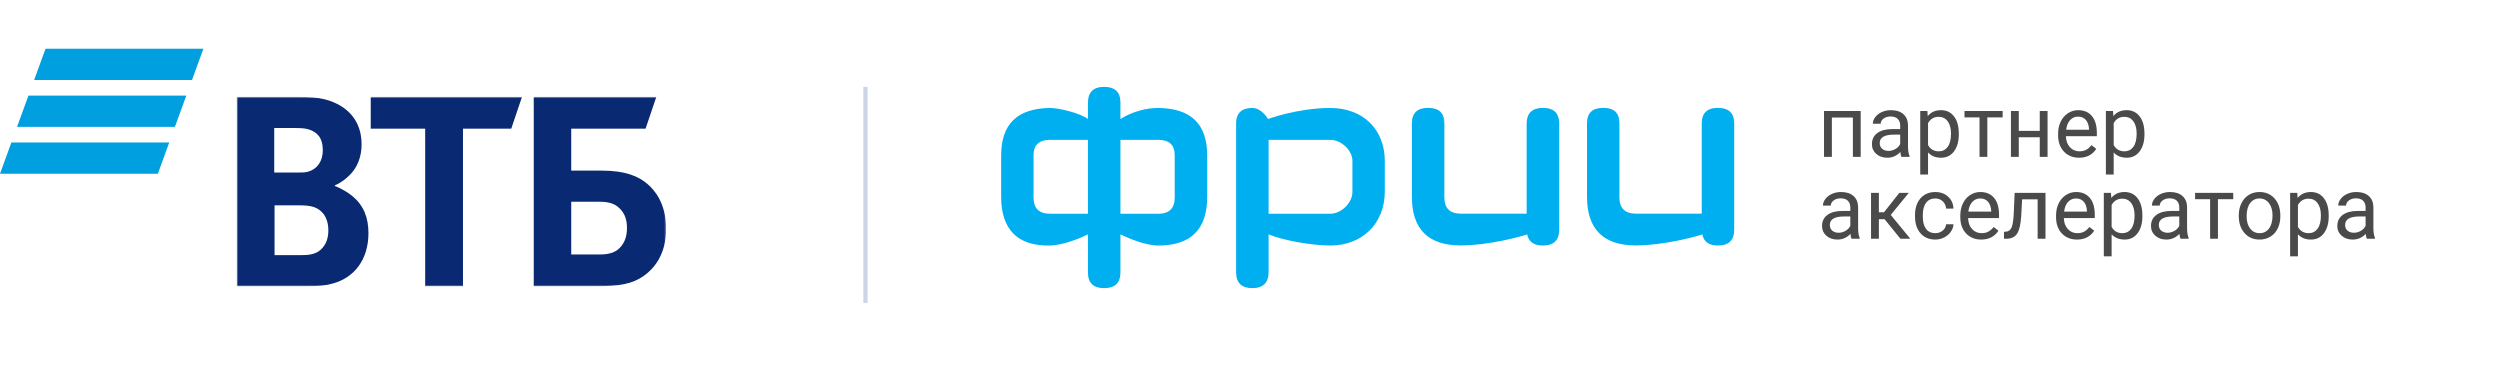
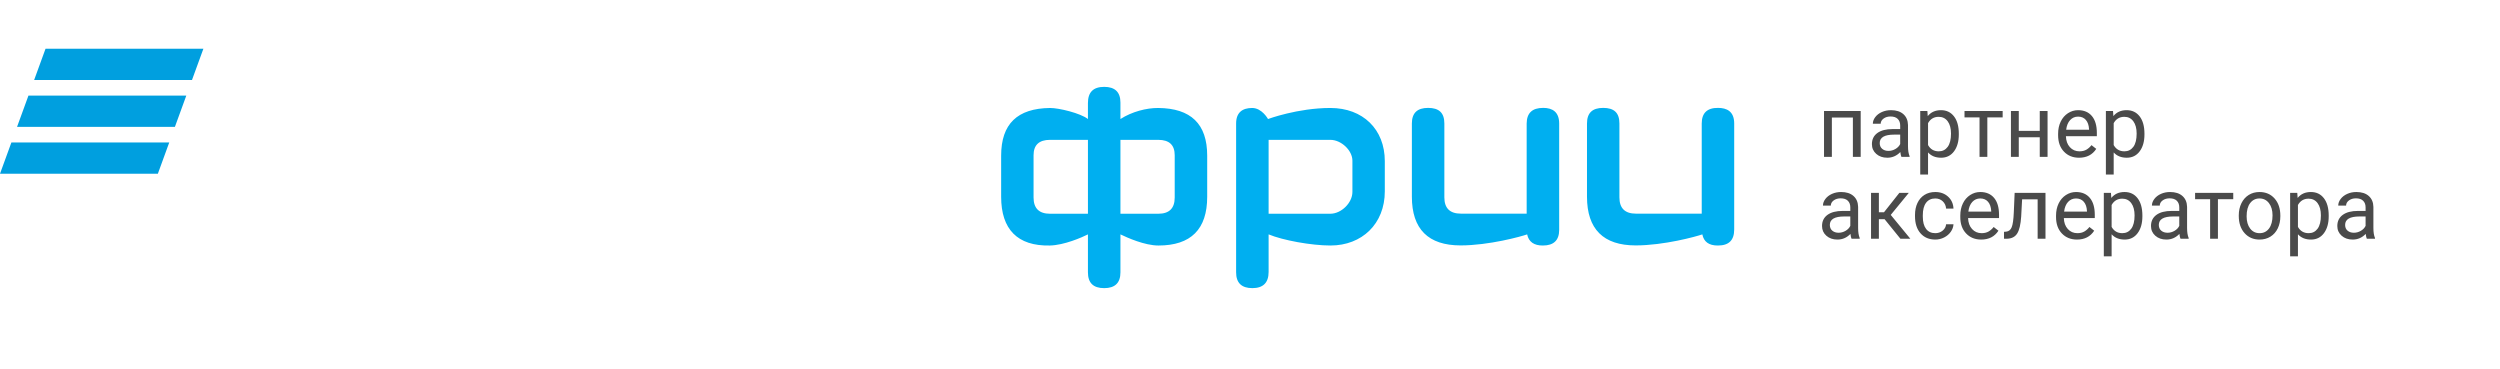
<svg xmlns="http://www.w3.org/2000/svg" xmlns:xlink="http://www.w3.org/1999/xlink" width="1180px" height="174px" viewBox="0 0 1180 174">
  <title>logo_vtb_frii</title>
  <desc>Created with Sketch.</desc>
  <defs>
    <polygon id="path-1" points="0.741 90.124 203.402 90.124 203.402 0.724 0.741 0.724" />
  </defs>
  <g id="logo_vtb_frii" stroke="none" stroke-width="1" fill="none" fill-rule="evenodd">
-     <path d="M408.5,41 L408.5,143" id="Path-19" stroke="#CCD4E6" stroke-width="2" />
    <g id="logo_white" transform="translate(472, 41)" fill="#00AFF0" fill-rule="nonzero">
      <path d="M331.216,17.283 L331.216,59.842 L300.159,59.842 C294.975,59.842 292.364,57.28 292.364,52.163 L292.364,17.283 C292.364,12.207 289.824,9.924 284.692,9.924 C279.588,9.924 277.06,12.305 277.06,17.283 L277.06,51.843 C277.06,67.16 284.82,74.835 300.028,74.835 C313.442,74.835 328.63,70.63 331.498,69.626 C332.183,73.1 334.583,74.883 338.738,74.883 C338.786,74.883 338.828,74.832 338.873,74.832 L338.873,74.883 C344.021,74.883 346.542,72.413 346.542,67.293 L346.542,17.283 C346.542,11.526 342.993,9.924 338.924,9.924 C333.776,9.877 331.216,12.343 331.216,17.283 L331.216,17.283 Z M256.39,9.921 C251.206,9.921 248.64,12.343 248.586,17.28 L248.586,59.839 L217.542,59.839 C212.349,59.839 209.735,57.277 209.735,52.16 L209.735,17.283 C209.735,12.207 207.159,9.924 202.074,9.924 C196.971,9.924 194.405,12.305 194.405,17.283 L194.405,51.843 C194.405,67.16 202.161,74.835 217.401,74.835 C230.773,74.835 245.972,70.63 248.82,69.626 C249.525,73.148 252.088,74.93 256.259,74.883 C261.353,74.883 263.932,72.413 263.932,67.479 L263.932,17.324 C263.932,11.884 260.834,9.921 256.39,9.921 L256.39,9.921 Z M166.34,49.601 C166.34,54.721 161.112,59.883 155.919,59.883 L126.784,59.883 L126.784,25.009 L155.919,25.009 C161.112,25.009 166.34,30.038 166.34,34.835 L166.34,49.601 Z M155.919,9.965 C140.531,9.965 126.506,15.177 126.506,15.177 C126.506,15.177 123.661,9.965 119.028,9.965 C114.344,9.965 111.448,12.16 111.448,17.28 L111.448,87.546 C111.448,92.527 114.024,94.997 119.115,94.997 C124.208,94.997 126.784,92.435 126.784,87.359 L126.784,69.623 C133.467,72.413 146.891,74.88 156.005,74.88 C170.838,74.88 181.628,64.636 181.628,49.326 L181.628,35.063 C181.632,20.022 171.293,9.965 155.919,9.965 L155.919,9.965 Z M82.461,52.207 C82.461,57.331 79.895,59.886 74.702,59.886 L56.847,59.886 L56.847,25.009 L74.702,25.009 C79.895,25.009 82.461,27.432 82.461,32.28 L82.461,52.207 Z M23.603,59.886 C18.454,59.886 15.84,57.331 15.84,52.207 L15.84,32.28 C15.84,27.432 18.454,25.009 23.603,25.009 L41.508,25.009 L41.508,59.886 L23.603,59.886 Z M49.175,0 C44.029,0 41.505,2.517 41.505,7.638 L41.505,15.18 C38.048,12.435 27.713,9.924 23.599,9.968 C8.222,10.149 0.542,17.464 0.542,32.457 L0.542,51.89 C0.542,67.201 8.222,75.203 23.51,74.883 C30.289,74.747 38.791,70.997 41.505,69.626 L41.505,87.549 C41.505,92.53 44.029,95 49.175,95 C54.268,95 56.847,92.53 56.847,87.549 L56.847,69.626 C59.981,71.134 68.249,74.883 74.788,74.883 C90.127,74.883 97.797,67.204 97.797,51.89 L97.797,32.457 C97.797,17.464 90.086,10.108 74.698,9.968 C69.137,9.924 62.265,11.707 56.844,15.18 L56.844,7.407 C56.847,2.47 54.268,0 49.175,0 L49.175,0 Z" id="Shape" />
    </g>
    <g id="VTB_Logo_2018" transform="translate(0, 23)">
      <path d="M21.493,0 L16.116,14.753 L90.623,14.753 L96,0 L21.493,0 Z M13.426,22.125 L8.05,36.875 L82.557,36.875 L87.933,22.125 L13.426,22.125 Z M5.377,44.251 L0,59 L74.507,59 L79.88,44.251 L5.377,44.251 Z" id="Fill-1" fill="#009FDF" fill-rule="nonzero" />
      <g id="Fill-2-Clipped" transform="translate(111, 22)">
        <mask id="mask-2" fill="white">
          <use xlink:href="#path-1" />
        </mask>
        <g id="path-1" />
-         <path d="M47.059,42.484 L47.059,42.792 C50.442,44.031 53.674,46.196 55.367,47.587 C60.599,51.919 62.908,57.641 62.908,65.065 C62.908,77.287 56.445,86.102 45.826,88.887 C42.595,89.814 39.211,90.126 32.899,90.126 L0.741,90.126 L0.741,0.724 L29.209,0.724 C35.057,0.724 39.056,1.032 42.595,1.959 C52.906,4.744 59.676,11.861 59.676,23.149 C59.676,29.182 57.522,34.289 53.984,37.689 C52.445,39.236 50.29,41.094 47.059,42.484 Z M18.591,51.919 L18.591,75.43 L30.902,75.43 C34.592,75.43 37.979,75.122 40.443,72.8 C42.904,70.479 43.982,67.542 43.982,63.674 C43.982,60.737 43.211,57.952 41.672,55.942 C39.056,52.693 35.824,51.919 30.286,51.919 L18.591,51.919 Z M18.436,36.451 L28.438,36.451 C31.515,36.451 33.054,36.451 34.592,35.987 C38.75,34.749 41.366,31.04 41.366,25.934 C41.366,19.904 38.595,17.271 34.592,16.036 C32.899,15.573 31.209,15.417 27.822,15.417 L18.436,15.417 L18.436,36.451 Z M89.683,90.126 L89.683,15.725 L63.986,15.725 L63.986,0.724 L135.387,0.724 L130.31,15.725 L107.532,15.725 L107.532,90.126 L89.683,90.126 Z M140.925,90.126 L140.925,0.724 L198.786,0.724 L193.709,15.725 L158.623,15.725 L158.623,35.524 L172.934,35.524 C184.475,35.524 190.477,38.309 194.632,41.865 C197.864,44.65 203.402,50.836 203.402,63.058 C203.402,75.122 197.709,81.771 192.938,85.175 C187.4,89.039 181.553,90.126 169.702,90.126 L140.925,90.126 Z M158.623,75.122 L172.012,75.122 C177.089,75.122 180.166,73.883 182.32,71.098 C183.397,69.707 184.936,67.23 184.936,62.591 C184.936,57.952 183.397,54.703 180.32,52.382 C178.476,50.991 176.011,50.22 171.857,50.22 L158.623,50.22 L158.623,75.122 Z" id="Fill-2" fill="#0A2973" fill-rule="nonzero" mask="url(#mask-2)" />
      </g>
    </g>
    <path d="M878.246,74.047 L874.561,74.047 L874.561,55.461 L864.641,55.461 L864.641,74.047 L860.936,74.047 L860.936,52.4 L878.246,52.4 L878.246,74.047 Z M897.468,74.047 C897.255,73.62 897.083,72.86 896.95,71.766 C895.237,73.553 893.192,74.447 890.815,74.447 C888.69,74.447 886.947,73.843 885.586,72.636 C884.225,71.429 883.544,69.899 883.544,68.045 C883.544,65.791 884.398,64.04 886.104,62.793 C887.81,61.546 890.211,60.923 893.305,60.923 L896.89,60.923 L896.89,59.222 C896.89,57.928 896.505,56.898 895.735,56.131 C894.965,55.364 893.829,54.981 892.329,54.981 C891.014,54.981 889.912,55.314 889.022,55.981 C888.132,56.648 887.688,57.455 887.688,58.402 L883.983,58.402 C883.983,57.322 884.364,56.278 885.128,55.271 C885.892,54.264 886.927,53.467 888.235,52.88 C889.543,52.293 890.981,52 892.548,52 C895.031,52 896.976,52.624 898.384,53.871 C899.792,55.118 900.522,56.835 900.575,59.022 L900.575,68.985 C900.575,70.972 900.828,72.553 901.332,73.726 L901.332,74.047 L897.468,74.047 Z M891.353,71.226 C892.508,71.226 893.604,70.926 894.639,70.325 C895.675,69.725 896.425,68.945 896.89,67.985 L896.89,63.543 L894.002,63.543 C889.487,63.543 887.229,64.87 887.229,67.525 C887.229,68.685 887.615,69.592 888.385,70.245 C889.155,70.899 890.144,71.226 891.353,71.226 Z M924.558,63.463 C924.558,66.758 923.808,69.412 922.307,71.426 C920.806,73.44 918.775,74.447 916.212,74.447 C913.596,74.447 911.537,73.613 910.037,71.946 L910.037,82.369 L906.352,82.369 L906.352,52.4 L909.718,52.4 L909.897,54.801 C911.398,52.934 913.483,52 916.152,52 C918.741,52 920.79,52.98 922.297,54.941 C923.804,56.901 924.558,59.629 924.558,63.123 L924.558,63.463 Z M920.873,63.043 C920.873,60.603 920.355,58.675 919.319,57.262 C918.283,55.848 916.862,55.141 915.056,55.141 C912.825,55.141 911.152,56.135 910.037,58.122 L910.037,68.465 C911.139,70.439 912.825,71.426 915.096,71.426 C916.862,71.426 918.267,70.722 919.309,69.315 C920.352,67.908 920.873,65.817 920.873,63.043 Z M945.254,55.401 L938.023,55.401 L938.023,74.047 L934.338,74.047 L934.338,55.401 L927.247,55.401 L927.247,52.4 L945.254,52.4 L945.254,55.401 Z M966.448,74.047 L962.763,74.047 L962.763,64.804 L952.863,64.804 L952.863,74.047 L949.158,74.047 L949.158,52.4 L952.863,52.4 L952.863,61.783 L962.763,61.783 L962.763,52.4 L966.448,52.4 L966.448,74.047 Z M981.307,74.447 C978.386,74.447 976.009,73.483 974.176,71.556 C972.344,69.629 971.427,67.051 971.427,63.824 L971.427,63.143 C971.427,60.996 971.836,59.079 972.652,57.392 C973.469,55.704 974.611,54.384 976.079,53.43 C977.546,52.477 979.136,52 980.849,52 C983.651,52 985.829,52.927 987.383,54.781 C988.936,56.635 989.713,59.289 989.713,62.743 L989.713,64.284 L975.112,64.284 C975.166,66.418 975.786,68.141 976.975,69.455 C978.163,70.769 979.674,71.426 981.507,71.426 C982.808,71.426 983.91,71.159 984.813,70.626 C985.716,70.092 986.506,69.385 987.183,68.505 L989.434,70.265 C987.628,73.053 984.919,74.447 981.307,74.447 Z M980.849,55.041 C979.362,55.041 978.114,55.584 977.104,56.671 C976.095,57.758 975.471,59.282 975.232,61.243 L986.028,61.243 L986.028,60.963 C985.922,59.082 985.417,57.625 984.514,56.591 C983.611,55.558 982.39,55.041 980.849,55.041 Z M1012.182,63.463 C1012.182,66.758 1011.432,69.412 1009.931,71.426 C1008.431,73.44 1006.399,74.447 1003.836,74.447 C1001.22,74.447 999.161,73.613 997.661,71.946 L997.661,82.369 L993.976,82.369 L993.976,52.4 L997.342,52.4 L997.521,54.801 C999.022,52.934 1001.107,52 1003.776,52 C1006.366,52 1008.414,52.98 1009.921,54.941 C1011.428,56.901 1012.182,59.629 1012.182,63.123 L1012.182,63.463 Z M1008.497,63.043 C1008.497,60.603 1007.979,58.675 1006.943,57.262 C1005.907,55.848 1004.487,55.141 1002.681,55.141 C1000.45,55.141 998.776,56.135 997.661,58.122 L997.661,68.465 C998.763,70.439 1000.45,71.426 1002.72,71.426 C1004.487,71.426 1005.891,70.722 1006.933,69.315 C1007.976,67.908 1008.497,65.817 1008.497,63.043 Z M873.923,112.678 C873.711,112.251 873.538,111.491 873.406,110.397 C871.693,112.184 869.647,113.078 867.27,113.078 C865.146,113.078 863.403,112.474 862.042,111.267 C860.681,110.06 860,108.53 860,106.676 C860,104.422 860.853,102.671 862.56,101.424 C864.266,100.177 866.666,99.554 869.76,99.554 L873.346,99.554 L873.346,97.853 C873.346,96.559 872.961,95.529 872.19,94.762 C871.42,93.995 870.285,93.612 868.784,93.612 C867.47,93.612 866.367,93.945 865.478,94.612 C864.588,95.279 864.143,96.086 864.143,97.033 L860.438,97.033 C860.438,95.953 860.82,94.909 861.584,93.902 C862.347,92.895 863.383,92.098 864.691,91.511 C865.999,90.924 867.436,90.631 869.003,90.631 C871.487,90.631 873.432,91.254 874.84,92.502 C876.247,93.749 876.978,95.466 877.031,97.653 L877.031,107.616 C877.031,109.603 877.283,111.184 877.788,112.357 L877.788,112.678 L873.923,112.678 Z M867.808,109.857 C868.964,109.857 870.059,109.557 871.095,108.956 C872.131,108.356 872.881,107.576 873.346,106.616 L873.346,102.174 L870.458,102.174 C865.943,102.174 863.685,103.501 863.685,106.156 C863.685,107.316 864.07,108.223 864.84,108.876 C865.611,109.53 866.6,109.857 867.808,109.857 Z M889.52,103.455 L886.831,103.455 L886.831,112.678 L883.126,112.678 L883.126,91.031 L886.831,91.031 L886.831,100.194 L889.241,100.194 L896.492,91.031 L900.954,91.031 L892.428,101.434 L901.671,112.678 L896.99,112.678 L889.52,103.455 Z M913.483,110.057 C914.797,110.057 915.946,109.657 916.929,108.856 C917.911,108.056 918.456,107.056 918.562,105.855 L922.048,105.855 C921.982,107.096 921.557,108.276 920.773,109.397 C919.99,110.517 918.944,111.41 917.636,112.077 C916.328,112.744 914.944,113.078 913.483,113.078 C910.548,113.078 908.214,112.094 906.481,110.127 C904.748,108.159 903.882,105.469 903.882,102.054 L903.882,101.434 C903.882,99.327 904.267,97.453 905.037,95.812 C905.807,94.172 906.913,92.898 908.354,91.991 C909.794,91.084 911.498,90.631 913.463,90.631 C915.88,90.631 917.888,91.358 919.488,92.812 C921.089,94.265 921.942,96.153 922.048,98.473 L918.562,98.473 C918.456,97.073 917.928,95.923 916.979,95.022 C916.029,94.122 914.857,93.672 913.463,93.672 C911.59,93.672 910.14,94.349 909.111,95.702 C908.081,97.056 907.567,99.013 907.567,101.574 L907.567,102.274 C907.567,104.769 908.078,106.689 909.101,108.036 C910.123,109.383 911.584,110.057 913.483,110.057 Z M935.135,113.078 C932.213,113.078 929.836,112.114 928.004,110.187 C926.171,108.26 925.255,105.682 925.255,102.454 L925.255,101.774 C925.255,99.627 925.663,97.71 926.48,96.023 C927.297,94.335 928.439,93.015 929.906,92.061 C931.373,91.108 932.964,90.631 934.677,90.631 C937.479,90.631 939.656,91.558 941.21,93.412 C942.764,95.266 943.541,97.92 943.541,101.374 L943.541,102.915 L928.94,102.915 C928.993,105.049 929.614,106.772 930.802,108.086 C931.991,109.4 933.501,110.057 935.334,110.057 C936.635,110.057 937.738,109.79 938.641,109.256 C939.544,108.723 940.334,108.016 941.011,107.136 L943.262,108.896 C941.456,111.684 938.747,113.078 935.135,113.078 Z M934.677,93.672 C933.189,93.672 931.941,94.215 930.932,95.302 C929.923,96.389 929.299,97.913 929.06,99.874 L939.856,99.874 L939.856,99.594 C939.749,97.713 939.245,96.256 938.342,95.222 C937.439,94.189 936.217,93.672 934.677,93.672 Z M965.472,91.031 L965.472,112.678 L961.767,112.678 L961.767,94.092 L954.436,94.092 L953.998,102.194 C953.759,105.916 953.138,108.576 952.136,110.177 C951.133,111.777 949.543,112.611 947.365,112.678 L945.891,112.678 L945.891,109.417 L946.947,109.337 C948.142,109.203 948.999,108.51 949.516,107.256 C950.034,106.002 950.366,103.682 950.512,100.294 L950.911,91.031 L965.472,91.031 Z M980.331,113.078 C977.41,113.078 975.033,112.114 973.2,110.187 C971.368,108.26 970.451,105.682 970.451,102.454 L970.451,101.774 C970.451,99.627 970.86,97.71 971.676,96.023 C972.493,94.335 973.635,93.015 975.103,92.061 C976.57,91.108 978.16,90.631 979.873,90.631 C982.675,90.631 984.853,91.558 986.407,93.412 C987.96,95.266 988.737,97.92 988.737,101.374 L988.737,102.915 L974.136,102.915 C974.19,105.049 974.81,106.772 975.999,108.086 C977.187,109.4 978.698,110.057 980.53,110.057 C981.832,110.057 982.934,109.79 983.837,109.256 C984.74,108.723 985.53,108.016 986.207,107.136 L988.458,108.896 C986.652,111.684 983.943,113.078 980.331,113.078 Z M979.873,93.672 C978.386,93.672 977.138,94.215 976.128,95.302 C975.119,96.389 974.495,97.913 974.256,99.874 L985.052,99.874 L985.052,99.594 C984.946,97.713 984.441,96.256 983.538,95.222 C982.635,94.189 981.414,93.672 979.873,93.672 Z M1011.206,102.094 C1011.206,105.389 1010.456,108.043 1008.955,110.057 C1007.454,112.071 1005.423,113.078 1002.86,113.078 C1000.244,113.078 998.185,112.244 996.685,110.577 L996.685,121 L993,121 L993,91.031 L996.366,91.031 L996.545,93.432 C998.046,91.565 1000.131,90.631 1002.8,90.631 C1005.39,90.631 1007.438,91.611 1008.945,93.572 C1010.452,95.532 1011.206,98.26 1011.206,101.754 L1011.206,102.094 Z M1007.521,101.674 C1007.521,99.233 1007.003,97.306 1005.967,95.893 C1004.931,94.479 1003.51,93.772 1001.705,93.772 C999.474,93.772 997.8,94.766 996.685,96.753 L996.685,107.096 C997.787,109.07 999.474,110.057 1001.744,110.057 C1003.51,110.057 1004.915,109.353 1005.957,107.946 C1007,106.539 1007.521,104.448 1007.521,101.674 Z M1029.193,112.678 C1028.98,112.251 1028.808,111.491 1028.675,110.397 C1026.962,112.184 1024.917,113.078 1022.54,113.078 C1020.415,113.078 1018.672,112.474 1017.311,111.267 C1015.95,110.06 1015.269,108.53 1015.269,106.676 C1015.269,104.422 1016.123,102.671 1017.829,101.424 C1019.535,100.177 1021.936,99.554 1025.03,99.554 L1028.615,99.554 L1028.615,97.853 C1028.615,96.559 1028.23,95.529 1027.46,94.762 C1026.69,93.995 1025.554,93.612 1024.054,93.612 C1022.739,93.612 1021.637,93.945 1020.747,94.612 C1019.857,95.279 1019.413,96.086 1019.413,97.033 L1015.708,97.033 C1015.708,95.953 1016.089,94.909 1016.853,93.902 C1017.617,92.895 1018.652,92.098 1019.96,91.511 C1021.268,90.924 1022.706,90.631 1024.273,90.631 C1026.756,90.631 1028.702,91.254 1030.109,92.502 C1031.517,93.749 1032.247,95.466 1032.3,97.653 L1032.3,107.616 C1032.3,109.603 1032.553,111.184 1033.057,112.357 L1033.057,112.678 L1029.193,112.678 Z M1023.078,109.857 C1024.233,109.857 1025.329,109.557 1026.364,108.956 C1027.4,108.356 1028.15,107.576 1028.615,106.616 L1028.615,102.174 L1025.727,102.174 C1021.212,102.174 1018.954,103.501 1018.954,106.156 C1018.954,107.316 1019.34,108.223 1020.11,108.876 C1020.88,109.53 1021.869,109.857 1023.078,109.857 Z M1054.092,94.032 L1046.861,94.032 L1046.861,112.678 L1043.176,112.678 L1043.176,94.032 L1036.085,94.032 L1036.085,91.031 L1054.092,91.031 L1054.092,94.032 Z M1056.701,101.654 C1056.701,99.534 1057.116,97.626 1057.946,95.933 C1058.776,94.239 1059.931,92.932 1061.412,92.011 C1062.893,91.091 1064.582,90.631 1066.481,90.631 C1069.416,90.631 1071.79,91.651 1073.602,93.692 C1075.415,95.732 1076.321,98.447 1076.321,101.834 L1076.321,102.094 C1076.321,104.202 1075.92,106.092 1075.116,107.766 C1074.313,109.44 1073.164,110.744 1071.67,111.677 C1070.176,112.611 1068.46,113.078 1066.521,113.078 C1063.6,113.078 1061.233,112.057 1059.42,110.017 C1057.607,107.976 1056.701,105.275 1056.701,101.914 L1056.701,101.654 Z M1060.406,102.094 C1060.406,104.495 1060.96,106.422 1062.069,107.876 C1063.178,109.33 1064.662,110.057 1066.521,110.057 C1068.394,110.057 1069.881,109.32 1070.983,107.846 C1072.085,106.372 1072.636,104.308 1072.636,101.654 C1072.636,99.28 1072.075,97.356 1070.953,95.883 C1069.831,94.409 1068.341,93.672 1066.481,93.672 C1064.662,93.672 1063.195,94.399 1062.079,95.853 C1060.964,97.306 1060.406,99.387 1060.406,102.094 Z M1099.149,102.094 C1099.149,105.389 1098.398,108.043 1096.898,110.057 C1095.397,112.071 1093.366,113.078 1090.803,113.078 C1088.187,113.078 1086.128,112.244 1084.628,110.577 L1084.628,121 L1080.943,121 L1080.943,91.031 L1084.309,91.031 L1084.488,93.432 C1085.989,91.565 1088.074,90.631 1090.743,90.631 C1093.332,90.631 1095.381,91.611 1096.888,93.572 C1098.395,95.532 1099.149,98.26 1099.149,101.754 L1099.149,102.094 Z M1095.464,101.674 C1095.464,99.233 1094.946,97.306 1093.91,95.893 C1092.874,94.479 1091.453,93.772 1089.647,93.772 C1087.416,93.772 1085.743,94.766 1084.628,96.753 L1084.628,107.096 C1085.73,109.07 1087.416,110.057 1089.687,110.057 C1091.453,110.057 1092.858,109.353 1093.9,107.946 C1094.943,106.539 1095.464,104.448 1095.464,101.674 Z M1117.136,112.678 C1116.923,112.251 1116.751,111.491 1116.618,110.397 C1114.905,112.184 1112.86,113.078 1110.483,113.078 C1108.358,113.078 1106.615,112.474 1105.254,111.267 C1103.893,110.06 1103.212,108.53 1103.212,106.676 C1103.212,104.422 1104.065,102.671 1105.772,101.424 C1107.478,100.177 1109.878,99.554 1112.973,99.554 L1116.558,99.554 L1116.558,97.853 C1116.558,96.559 1116.173,95.529 1115.403,94.762 C1114.633,93.995 1113.497,93.612 1111.997,93.612 C1110.682,93.612 1109.58,93.945 1108.69,94.612 C1107.8,95.279 1107.355,96.086 1107.355,97.033 L1103.65,97.033 C1103.65,95.953 1104.032,94.909 1104.796,93.902 C1105.559,92.895 1106.595,92.098 1107.903,91.511 C1109.211,90.924 1110.649,90.631 1112.216,90.631 C1114.699,90.631 1116.644,91.254 1118.052,92.502 C1119.46,93.749 1120.19,95.466 1120.243,97.653 L1120.243,107.616 C1120.243,109.603 1120.495,111.184 1121,112.357 L1121,112.678 L1117.136,112.678 Z M1111.021,109.857 C1112.176,109.857 1113.271,109.557 1114.307,108.956 C1115.343,108.356 1116.093,107.576 1116.558,106.616 L1116.558,102.174 L1113.67,102.174 C1109.155,102.174 1106.897,103.501 1106.897,106.156 C1106.897,107.316 1107.282,108.223 1108.053,108.876 C1108.823,109.53 1109.812,109.857 1111.021,109.857 Z" id="партнеракселератора" fill="#4A4A4A" fill-rule="nonzero" />
  </g>
</svg>